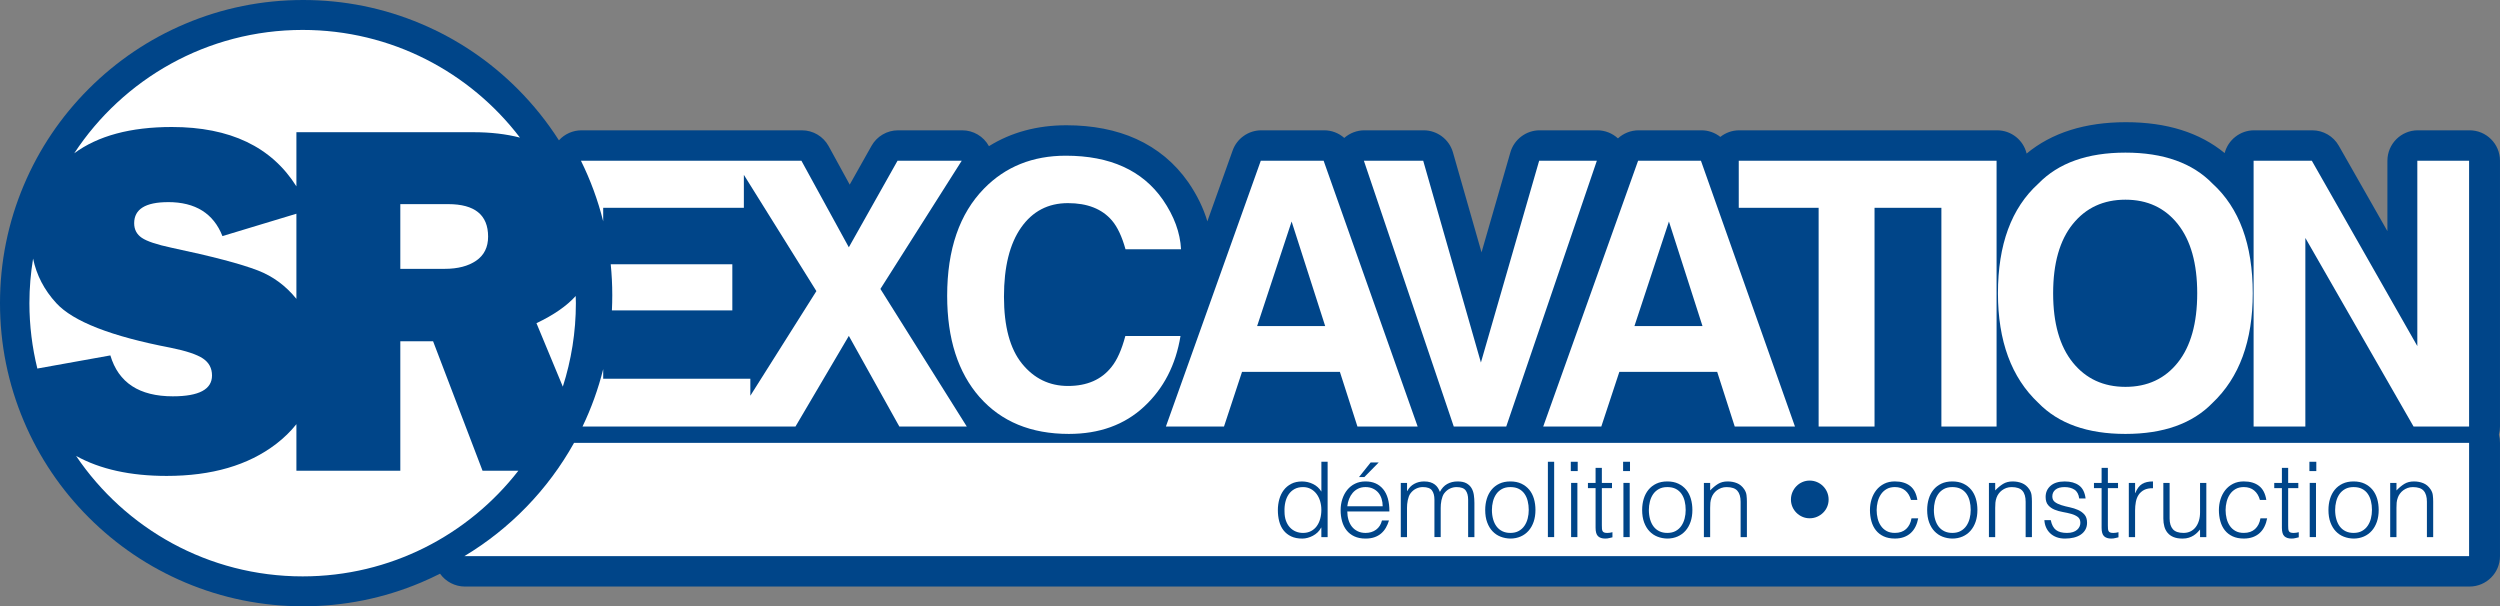
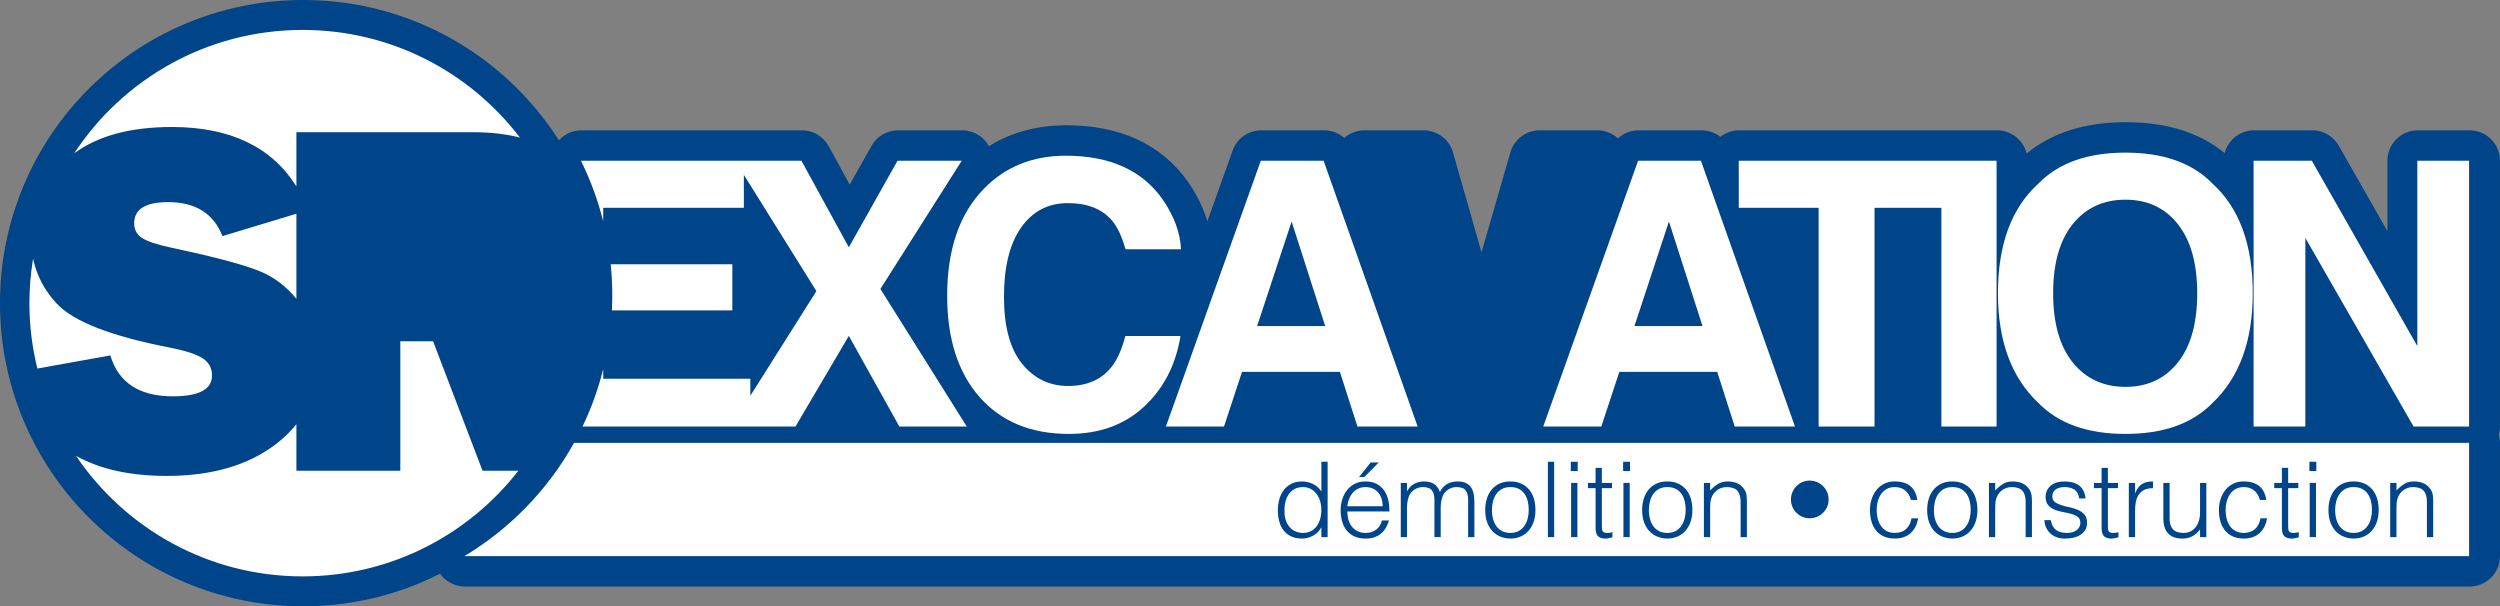
<svg xmlns="http://www.w3.org/2000/svg" id="Layer_2" data-name="Layer 2" viewBox="0 0 2217.74 537.84">
  <rect x="0" y="0" width="2217.74" height="537.84" fill="#808080" stroke="none" />
  <defs>
    <style>
      .cls-1 {
        fill: #004589;
      }

      .cls-2 {
        fill: #fff;
      }
    </style>
  </defs>
  <g id="Cut">
    <path class="cls-1" d="M268.92,537.84c-36.29,0-71.51-7.11-104.68-21.14-32.03-13.55-60.78-32.93-85.47-57.62-24.69-24.69-44.07-53.44-57.62-85.47C7.11,340.44,0,305.21,0,268.92s7.11-71.51,21.14-104.69c13.55-32.03,32.93-60.78,57.62-85.47,24.69-24.69,53.45-44.08,85.47-57.62C197.41,7.11,232.63,0,268.92,0s71.51,7.11,104.68,21.14c32.03,13.55,60.78,32.93,85.47,57.62,13.92,13.92,26.27,29.29,36.74,45.71,5.08-5.6,12.37-8.87,20-8.87h195.58c9.86,0,18.93,5.37,23.67,14.02l18.71,34.16,19.37-34.43c4.77-8.48,13.78-13.75,23.52-13.75h56.94c9.84,0,18.9,5.36,23.64,13.98.02.03.03.06.05.09,19.77-12.31,42.85-18.55,68.62-18.55,23.4,0,44.3,4.09,62.1,12.17,18.75,8.5,34.27,21.43,46.12,38.41l.07.1c7.73,11.26,13.37,22.84,16.84,34.54l22.43-62.83c3.82-10.71,14.04-17.91,25.41-17.91h55.75c6.65,0,12.92,2.39,17.86,6.76,4.9-4.31,11.31-6.76,17.84-6.76h52.63c11.98,0,22.65,8.04,25.94,19.56l25.36,88.7,25.62-88.76c3.31-11.48,13.97-19.5,25.92-19.5h51.19c6.77,0,13.33,2.59,18.29,7.16,4.96-4.57,11.53-7.16,18.3-7.16h55.75c6.11,0,12.01,2.07,16.77,5.85,4.76-3.78,10.65-5.85,16.77-5.85h228.71c12.62,0,23.36,8.66,26.23,20.63,22.26-18.47,51.88-27.83,88.1-27.83s65.38,9.21,87.58,27.4c3.04-11.72,13.74-20.2,26.11-20.2h51.65c9.68,0,18.66,5.22,23.45,13.63l43.16,75.82v-62.47c0-14.88,12.1-26.98,26.98-26.98h45.91c14.88,0,26.98,12.1,26.98,26.98v235.79c0,2.45-.33,4.89-.99,7.25.66,2.36.99,4.8.99,7.25v100.47c0,14.88-12.1,26.98-26.98,26.98H412.38c-8.72,0-17.01-4.33-22.02-11.4-5.49,2.78-11.12,5.39-16.75,7.77-33.17,14.03-68.39,21.14-104.69,21.14Z" />
  </g>
  <g id="Layer_1-2" data-name="Layer 1">
    <g>
-       <path class="cls-2" d="M510.86,268.93c0-2.13-.11-4.24-.16-6.35-7.97,8.83-19.52,16.87-34.81,24.1l23.39,56.33c7.49-23.35,11.58-48.24,11.58-74.08Z" />
      <path class="cls-2" d="M149.15,179.31c-20.09,0-30.13,6.24-30.13,18.7,0,5.58,2.27,9.9,6.81,12.98,4.55,3.08,13.35,6.01,26.41,8.79,35.93,7.6,61.46,14.32,76.57,20.16,13.32,5.15,24.69,13.55,34.13,25.17v-75.52s-65.61,19.85-65.61,19.85c-7.91-20.09-23.98-30.15-48.18-30.15Z" />
      <path class="cls-2" d="M262.94,165.3v-48.02h156.86c15.34,0,29.16,1.6,41.45,4.79-44.28-58.04-114.14-95.52-192.78-95.52-84.76,0-159.31,43.53-202.63,109.43,21.08-15.52,49.94-23.32,86.6-23.32,51.66,0,88.44,17.6,110.49,52.65Z" />
      <path class="cls-2" d="M153.33,351.57c23.18,0,34.75-6.15,34.75-18.47,0-6.45-2.67-11.48-8.02-15.07-5.36-3.59-14.93-6.78-28.72-9.56-52.66-10.1-86.46-23.28-101.41-39.57-10.74-11.68-17.55-24.87-20.58-39.5-2.12,12.87-3.26,26.07-3.26,39.53,0,20,2.47,39.41,7.04,58l64.77-11.65c7.18,24.2,25.67,36.29,55.44,36.29Z" />
-       <path class="cls-2" d="M355.12,181.07v57.42s39.38,0,39.38,0c11.59,0,20.9-2.42,27.94-7.25,7.04-4.84,10.56-11.96,10.56-21.34,0-19.21-11.81-28.82-35.42-28.82h-42.46Z" />
      <path class="cls-2" d="M459.86,417.56h-31.81s-43.86-114.83-43.86-114.83h-29.07s0,114.83,0,114.83h-92.18v-41.28c-5.03,6.34-11.04,12.22-18.09,17.62-24.64,18.86-56.98,28.29-97.02,28.29-32.21,0-58.98-5.92-80.33-17.73,43.56,64.47,117.32,106.85,200.98,106.85,77.82,0,147.04-36.72,191.38-93.75Z" />
    </g>
    <g>
      <path class="cls-2" d="M649.65,275.36v-40.95s-107.88,0-107.88,0c.91,9.04,1.38,18.21,1.38,27.5,0,4.51-.12,8.99-.33,13.45h106.83Z" />
      <g>
        <path class="cls-2" d="M869.04,352.3c19.19,21.75,45.58,32.63,79.13,32.63,27.11,0,49.34-8.04,66.69-24.15,17.36-16.1,28.15-37,32.36-62.7h-48.94c-3.23,12.16-7.3,21.28-12.21,27.36-8.86,11.3-21.75,16.95-38.65,16.95-16.47,0-30.06-6.58-40.76-19.75-10.69-13.17-16.04-32.98-16.04-59.43s5.06-46.89,15.2-61.34c10.14-14.45,23.97-21.68,41.53-21.68,17.24,0,30.24,5.12,39.02,15.36,4.91,5.76,8.94,14.29,12.07,25.59h49.26c-.74-14.71-6.11-29.38-16.14-43.99-18.15-26.02-46.84-39.03-86.09-39.03-29.33,0-53.48,9.7-72.48,29.11-21.83,22.29-32.76,54.01-32.76,95.18,0,38.07,9.6,68.04,28.8,89.9Z" />
        <path class="cls-2" d="M1085.8,378.38l15.99-48.47h86.83s15.56,48.47,15.56,48.47h53.42s-83.41-235.79-83.41-235.79h-55.75s-84.17,235.79-84.17,235.79h51.53ZM1145.79,196.5l29.78,92.77h-60.38s30.6-92.77,30.6-92.77Z" />
-         <polygon class="cls-2" points="1336.18 378.38 1416.56 142.59 1365.38 142.59 1313.71 321.59 1262.52 142.59 1209.89 142.59 1289.63 378.38 1336.18 378.38" />
        <path class="cls-2" d="M1420.51,378.38l15.99-48.47h86.82s15.56,48.47,15.56,48.47h53.43s-83.41-235.79-83.41-235.79h-55.75s-84.17,235.79-84.17,235.79h51.53ZM1480.5,196.5l29.78,92.77h-60.38s30.6-92.77,30.6-92.77Z" />
        <polygon class="cls-2" points="1613.3 378.38 1662.89 378.38 1662.89 184.34 1722.2 184.34 1722.2 378.38 1771.15 378.38 1771.15 142.59 1733.43 142.59 1722.2 142.59 1542.44 142.59 1542.44 184.34 1613.3 184.34 1613.3 378.38" />
        <path class="cls-2" d="M1808.21,357.41c17.81,18.34,43.57,27.52,77.26,27.52,33.69,0,59.45-9.17,77.26-27.52,23.78-22.5,35.67-54.92,35.67-97.25,0-43.19-11.89-75.61-35.67-97.26-17.81-18.34-43.57-27.51-77.26-27.51-33.69,0-59.45,9.17-77.26,27.51-23.9,21.65-35.84,54.07-35.84,97.26,0,42.34,11.94,74.75,35.84,97.25ZM1838.77,198.74c11.62-14.4,27.19-21.6,46.71-21.6,19.51,0,35,7.23,46.47,21.68,11.46,14.45,17.19,34.9,17.19,61.34,0,26.55-5.74,47.03-17.19,61.42-11.47,14.39-26.96,21.6-46.47,21.6-19.51,0-35.09-7.21-46.71-21.6-11.62-14.4-17.44-34.87-17.44-61.42,0-26.55,5.82-47.03,17.44-61.43Z" />
        <polygon class="cls-2" points="2144.4 142.59 2144.4 307 2050.81 142.59 1999.16 142.59 1999.16 378.38 2045.07 378.38 2045.07 211.08 2141.06 378.38 2190.32 378.38 2190.32 142.59 2144.4 142.59" />
        <path class="cls-2" d="M535.11,184.34h124.77s0-29.24,0-29.24l64.34,103.14-58.59,92.81v-15.08s-130.53,0-130.53,0v-8.52c-4.42,17.73-10.6,34.77-18.34,50.92h131.64s17.24,0,17.24,0h40.03s47.34-80.4,47.34-80.4l44.79,80.4h59.83s-76.62-122.06-76.62-122.06l72.14-113.73h-56.94s-43.21,76.79-43.21,76.79l-42.06-76.79h-51.07s-7.8,0-7.8,0h-136.71c8.4,16.99,15.06,34.98,19.74,53.77v-12.02Z" />
        <path class="cls-2" d="M411.94,493.34h1778.38s0-100.47,0-100.47H509.23c-23.07,41.42-56.71,76.13-97.29,100.47Z" />
      </g>
    </g>
    <g>
      <path class="cls-1" d="M1172.17,409.63h5.56v66.83h-5.56v-8.45s-.18,0-.18,0c-.81,1.61-1.85,3.02-3.11,4.22-1.27,1.21-2.66,2.21-4.18,3.02-1.51.8-3.08,1.43-4.69,1.86-1.6.43-3.18.66-4.73.66-3.9,0-7.22-.66-9.93-1.96-2.72-1.3-4.97-3.07-6.73-5.34-1.76-2.26-3.04-4.93-3.84-8.02-.81-3.1-1.2-6.41-1.2-9.93,0-3.34.43-6.56,1.29-9.65.87-3.09,2.19-5.8,3.95-8.12,1.76-2.32,3.98-4.18,6.68-5.57,2.7-1.4,5.86-2.08,9.52-2.08,3.4,0,6.67.75,9.79,2.27,3.11,1.53,5.58,3.76,7.38,6.73v-26.45ZM1172.17,452.24c0-2.73-.38-5.3-1.12-7.75-.74-2.44-1.81-4.57-3.2-6.4-1.4-1.83-3.09-3.28-5.1-4.37-2.02-1.07-4.29-1.62-6.83-1.62-2.9,0-5.41.58-7.52,1.72-2.1,1.15-3.83,2.71-5.2,4.69-1.35,1.98-2.35,4.28-2.96,6.92-.62,2.63-.87,5.46-.75,8.48,0,3.04.43,5.71,1.26,8.03.84,2.32,2,4.29,3.49,5.9,1.48,1.61,3.21,2.82,5.19,3.66,1.99.84,4.15,1.26,6.5,1.26,2.6,0,4.92-.53,6.97-1.58,2.04-1.05,3.74-2.49,5.1-4.32,1.35-1.83,2.4-4,3.11-6.5.71-2.5,1.06-5.21,1.06-8.12Z" />
      <path class="cls-1" d="M1195.19,453.72c0,2.6.34,5.06,1.02,7.38.69,2.32,1.69,4.34,3.02,6.04,1.33,1.71,3.02,3.06,5.07,4.08,2.04,1.02,4.38,1.54,7.05,1.54,3.65,0,6.78-.96,9.38-2.88,2.6-1.92,4.33-4.64,5.2-8.17h6.22c-.69,2.3-1.58,4.41-2.7,6.36-1.11,1.95-2.5,3.65-4.18,5.11-1.66,1.45-3.65,2.58-5.93,3.38-2.3.81-4.96,1.21-7.99,1.21-3.83,0-7.15-.66-9.93-1.96-2.78-1.3-5.07-3.07-6.86-5.34-1.79-2.26-3.13-4.92-4-7.98-.86-3.06-1.3-6.36-1.3-9.89,0-3.52.52-6.83,1.54-9.92,1.02-3.09,2.47-5.81,4.36-8.13,1.89-2.32,4.19-4.15,6.92-5.48,2.72-1.32,5.82-1.99,9.28-1.99,6.63,0,11.81,2.27,15.59,6.82,3.78,4.54,5.63,11.16,5.57,19.81h-37.32ZM1226.57,449.08c0-2.35-.32-4.56-.98-6.64-.65-2.07-1.61-3.87-2.88-5.38-1.27-1.51-2.87-2.73-4.78-3.62-1.92-.9-4.11-1.35-6.59-1.35-2.47,0-4.66.47-6.54,1.4-1.89.92-3.5,2.17-4.83,3.72-1.32,1.55-2.39,3.34-3.19,5.38-.82,2.04-1.34,4.21-1.59,6.5h31.38ZM1205.58,423.19l10.31-12.91h7.14s-12.71,12.91-12.71,12.91h-4.74Z" />
      <path class="cls-1" d="M1248.19,476.46h-5.56v-48.08h5.56v7.24s.18,0,.18,0c1.43-2.79,3.47-4.91,6.13-6.36,2.65-1.46,5.57-2.18,8.73-2.18,2.22,0,4.1.25,5.65.74,1.56.49,2.87,1.16,3.95,2,1.07.83,1.98,1.8,2.7,2.92.71,1.11,1.31,2.32,1.8,3.62,1.61-3.16,3.76-5.49,6.45-7.01,2.69-1.51,5.77-2.27,9.24-2.27,3.27,0,5.88.54,7.84,1.62,1.94,1.09,3.45,2.5,4.51,4.26,1.04,1.77,1.74,3.79,2.08,6.08.33,2.3.5,4.65.5,7.06v30.36h-5.56v-33.24c0-3.46-.73-6.19-2.18-8.16-1.46-1.98-4.17-2.97-8.13-2.97-2.04,0-4.01.45-5.9,1.35-1.88.89-3.53,2.27-4.96,4.12-.62.8-1.13,1.75-1.53,2.84-.41,1.09-.73,2.21-.98,3.38-.25,1.18-.42,2.35-.52,3.53-.09,1.17-.14,2.26-.14,3.24v25.9h-5.56v-33.24c0-3.46-.73-6.19-2.18-8.16-1.46-1.98-4.17-2.97-8.13-2.97-2.04,0-4,.45-5.88,1.35-1.89.89-3.56,2.27-4.97,4.12-.62.8-1.13,1.75-1.54,2.84-.4,1.09-.72,2.21-.97,3.38-.25,1.18-.42,2.35-.52,3.53-.09,1.17-.14,2.26-.14,3.24v25.9Z" />
      <path class="cls-1" d="M1339.81,477.76c-3.09-.06-5.99-.62-8.68-1.68-2.7-1.05-5.05-2.63-7.06-4.74-2.02-2.1-3.61-4.73-4.78-7.88-1.18-3.16-1.77-6.84-1.77-11.05,0-3.52.46-6.82,1.4-9.88.93-3.07,2.32-5.75,4.18-8.03,1.86-2.29,4.18-4.1,6.96-5.43,2.79-1.32,6.04-1.99,9.75-1.99,3.77,0,7.05.67,9.84,1.99,2.78,1.33,5.1,3.14,6.96,5.39,1.86,2.26,3.23,4.93,4.14,8.02.89,3.09,1.34,6.41,1.34,9.93,0,3.83-.53,7.3-1.58,10.4-1.05,3.09-2.56,5.76-4.5,7.98-1.95,2.23-4.31,3.95-7.06,5.15-2.75,1.2-5.8,1.82-9.14,1.82ZM1356.14,452.42c0-2.85-.31-5.51-.93-7.98-.61-2.48-1.57-4.63-2.88-6.45-1.3-1.83-2.96-3.26-5-4.32-2.04-1.05-4.55-1.58-7.52-1.58-2.91,0-5.4.58-7.47,1.72-2.07,1.15-3.76,2.66-5.06,4.55-1.3,1.88-2.27,4.05-2.88,6.5-.62,2.44-.93,4.96-.93,7.56,0,2.97.36,5.71,1.07,8.22.71,2.5,1.74,4.66,3.11,6.45,1.35,1.79,3.06,3.18,5.1,4.17,2.04,1,4.39,1.49,7.06,1.49,2.9,0,5.39-.57,7.46-1.72,2.07-1.15,3.76-2.67,5.06-4.6,1.31-1.91,2.27-4.08,2.88-6.5.62-2.41.93-4.92.93-7.52Z" />
      <path class="cls-1" d="M1373.12,476.46v-66.83h5.57v66.83h-5.57Z" />
      <path class="cls-1" d="M1393.45,417.89v-8.26h6.13v8.26h-6.13ZM1393.73,476.46v-48.08h5.57v48.08h-5.57Z" />
      <path class="cls-1" d="M1430.39,476.65c-.68.12-1.58.34-2.7.64-1.12.31-2.35.47-3.71.47-2.79,0-4.91-.7-6.37-2.09-1.45-1.39-2.18-3.88-2.18-7.47v-35.17s-6.78,0-6.78,0v-4.64h6.78s0-13.37,0-13.37h5.57v13.37s9,0,9,0v4.64h-9s0,32.95,0,32.95c0,1.17.03,2.2.09,3.06.06.87.25,1.58.56,2.14.31.56.8.96,1.44,1.2.66.25,1.57.38,2.75.38.73,0,1.49-.06,2.27-.18.77-.13,1.54-.28,2.28-.47v4.55Z" />
      <path class="cls-1" d="M1439.85,417.89v-8.26h6.12v8.26h-6.12ZM1440.13,476.46v-48.08h5.57v48.08h-5.57Z" />
      <path class="cls-1" d="M1479.03,477.76c-3.1-.06-5.99-.62-8.68-1.68-2.7-1.05-5.05-2.63-7.06-4.74-2.02-2.1-3.61-4.73-4.79-7.88-1.17-3.16-1.76-6.84-1.76-11.05,0-3.52.46-6.82,1.4-9.88.93-3.07,2.32-5.75,4.18-8.03,1.86-2.29,4.17-4.1,6.96-5.43,2.79-1.32,6.04-1.99,9.75-1.99,3.77,0,7.05.67,9.84,1.99,2.78,1.33,5.1,3.14,6.96,5.39,1.86,2.26,3.23,4.93,4.12,8.02.9,3.09,1.35,6.41,1.35,9.93,0,3.83-.53,7.3-1.58,10.4-1.05,3.09-2.55,5.76-4.5,7.98-1.96,2.23-4.31,3.95-7.06,5.15-2.76,1.2-5.8,1.82-9.14,1.82ZM1495.36,452.42c0-2.85-.3-5.51-.92-7.98-.62-2.48-1.58-4.63-2.88-6.45-1.29-1.83-2.96-3.26-5-4.32-2.04-1.05-4.55-1.58-7.52-1.58-2.91,0-5.4.58-7.47,1.72-2.07,1.15-3.76,2.66-5.07,4.55-1.29,1.88-2.26,4.05-2.87,6.5-.62,2.44-.93,4.96-.93,7.56,0,2.97.37,5.71,1.07,8.22.71,2.5,1.74,4.66,3.11,6.45,1.35,1.79,3.05,3.18,5.1,4.17,2.04,1,4.39,1.49,7.06,1.49,2.9,0,5.39-.57,7.47-1.72,2.06-1.15,3.76-2.67,5.05-4.6,1.3-1.91,2.26-4.08,2.88-6.5.62-2.41.92-4.92.92-7.52Z" />
      <path class="cls-1" d="M1517.08,476.46h-5.57v-48.08h5.57v6.68c2.23-2.35,4.53-4.27,6.92-5.76,2.38-1.48,5.24-2.22,8.58-2.22,2.97,0,5.72.5,8.27,1.53,2.53,1.02,4.66,2.8,6.4,5.34,1.17,1.74,1.87,3.51,2.08,5.34.23,1.83.33,3.73.33,5.71v31.47h-5.57v-31.38c0-4.33-.97-7.58-2.88-9.74-1.91-2.17-5.1-3.25-9.56-3.25-1.74,0-3.31.27-4.74.79-1.42.53-2.71,1.23-3.86,2.08-1.14.87-2.12,1.86-2.92,2.97-.8,1.11-1.42,2.29-1.85,3.52-.56,1.55-.9,3.04-1.03,4.46-.12,1.43-.18,2.97-.18,4.64v25.9Z" />
-       <path class="cls-1" d="M1622.16,443.14c0,2.29-.44,4.44-1.3,6.46-.87,2.01-2.07,3.77-3.62,5.28-1.55,1.51-3.34,2.71-5.38,3.58-2.05.87-4.21,1.3-6.51,1.3-2.29,0-4.44-.43-6.44-1.3-2.02-.87-3.78-2.06-5.29-3.58-1.51-1.51-2.71-3.27-3.58-5.28-.86-2.02-1.3-4.17-1.3-6.46,0-2.29.44-4.46,1.3-6.5.87-2.04,2.06-3.83,3.58-5.38,1.51-1.55,3.27-2.76,5.29-3.62,2.01-.87,4.16-1.31,6.44-1.31,2.3,0,4.46.44,6.51,1.31,2.04.86,3.83,2.07,5.38,3.62,1.55,1.55,2.75,3.34,3.62,5.38.86,2.04,1.3,4.21,1.3,6.5Z" />
+       <path class="cls-1" d="M1622.16,443.14c0,2.29-.44,4.44-1.3,6.46-.87,2.01-2.07,3.77-3.62,5.28-1.55,1.51-3.34,2.71-5.38,3.58-2.05.87-4.21,1.3-6.51,1.3-2.29,0-4.44-.43-6.44-1.3-2.02-.87-3.78-2.06-5.29-3.58-1.51-1.51-2.71-3.27-3.58-5.28-.86-2.02-1.3-4.17-1.3-6.46,0-2.29.44-4.46,1.3-6.5.87-2.04,2.06-3.83,3.58-5.38,1.51-1.55,3.27-2.76,5.29-3.62,2.01-.87,4.16-1.31,6.44-1.31,2.3,0,4.46.44,6.51,1.31,2.04.86,3.83,2.07,5.38,3.62,1.55,1.55,2.75,3.34,3.62,5.38.86,2.04,1.3,4.21,1.3,6.5" />
      <path class="cls-1" d="M1695.21,443.5c-1-3.59-2.7-6.38-5.11-8.4-2.42-2.01-5.47-3.02-9.18-3.02-2.85,0-5.29.59-7.33,1.76-2.04,1.18-3.72,2.75-5.02,4.69-1.3,1.95-2.26,4.14-2.88,6.59-.61,2.44-.92,4.9-.92,7.38s.3,5.01.88,7.42c.58,2.42,1.52,4.59,2.84,6.5,1.29,1.92,2.96,3.45,5,4.6,2.04,1.15,4.52,1.72,7.43,1.72,4.15,0,7.47-1.15,9.98-3.44,2.5-2.29,4.09-5.44,4.78-9.46h5.94c-.49,2.65-1.28,5.08-2.36,7.28-1.08,2.2-2.48,4.08-4.18,5.66-1.71,1.58-3.74,2.8-6.08,3.67-2.36.86-5.05,1.3-8.08,1.3-3.84,0-7.15-.66-9.93-1.96-2.78-1.3-5.08-3.07-6.86-5.34-1.8-2.26-3.14-4.93-4-8.02-.87-3.1-1.3-6.41-1.3-9.93,0-3.34.47-6.55,1.43-9.61.97-3.06,2.37-5.77,4.23-8.12,1.86-2.35,4.16-4.22,6.92-5.62,2.75-1.4,5.93-2.08,9.51-2.08,5.56,0,10.07,1.33,13.51,3.98,3.43,2.66,5.57,6.81,6.44,12.44h-5.66Z" />
      <path class="cls-1" d="M1731.87,477.76c-3.1-.06-5.99-.62-8.69-1.68-2.68-1.05-5.04-2.63-7.05-4.74-2.02-2.1-3.61-4.73-4.79-7.88-1.17-3.16-1.76-6.84-1.76-11.05,0-3.52.47-6.82,1.4-9.88.92-3.07,2.32-5.75,4.18-8.03,1.86-2.29,4.18-4.1,6.96-5.43,2.78-1.32,6.04-1.99,9.75-1.99,3.77,0,7.06.67,9.84,1.99,2.78,1.33,5.1,3.14,6.96,5.39,1.86,2.26,3.23,4.93,4.14,8.02.89,3.09,1.34,6.41,1.34,9.93,0,3.83-.53,7.3-1.58,10.4-1.05,3.09-2.56,5.76-4.5,7.98-1.94,2.23-4.31,3.95-7.06,5.15-2.75,1.2-5.8,1.82-9.14,1.82ZM1748.21,452.42c0-2.85-.31-5.51-.93-7.98-.61-2.48-1.58-4.63-2.87-6.45-1.31-1.83-2.97-3.26-5.02-4.32-2.04-1.05-4.54-1.58-7.52-1.58-2.91,0-5.4.58-7.48,1.72-2.06,1.15-3.75,2.66-5.05,4.55-1.3,1.88-2.26,4.05-2.88,6.5-.62,2.44-.92,4.96-.92,7.56,0,2.97.34,5.71,1.06,8.22.71,2.5,1.75,4.66,3.1,6.45,1.36,1.79,3.07,3.18,5.11,4.17,2.04,1,4.39,1.49,7.06,1.49,2.9,0,5.39-.57,7.46-1.72,2.07-1.15,3.76-2.67,5.07-4.6,1.29-1.91,2.26-4.08,2.87-6.5.62-2.41.93-4.92.93-7.52Z" />
      <path class="cls-1" d="M1769.93,476.46h-5.56v-48.08h5.56v6.68c2.23-2.35,4.53-4.27,6.92-5.76,2.38-1.48,5.24-2.22,8.59-2.22,2.96,0,5.72.5,8.26,1.53,2.54,1.02,4.67,2.8,6.41,5.34,1.17,1.74,1.86,3.51,2.08,5.34.21,1.83.32,3.73.32,5.71v31.47h-5.57v-31.38c0-4.33-.96-7.58-2.88-9.74-1.92-2.17-5.1-3.25-9.56-3.25-1.73,0-3.31.27-4.74.79-1.42.53-2.71,1.23-3.84,2.08-1.15.87-2.13,1.86-2.92,2.97-.82,1.11-1.43,2.29-1.87,3.52-.55,1.55-.89,3.04-1.01,4.46-.13,1.43-.19,2.97-.19,4.64v25.9Z" />
      <path class="cls-1" d="M1819.22,461.42c.86,4.15,2.43,7.08,4.68,8.77,2.26,1.71,5.49,2.56,9.7,2.56,2.04,0,3.81-.25,5.3-.74,1.48-.49,2.71-1.16,3.66-2,.96-.84,1.69-1.78,2.18-2.84.5-1.05.74-2.16.74-3.34,0-2.35-.75-4.09-2.27-5.24-1.53-1.15-3.43-2.04-5.71-2.7-2.29-.64-4.77-1.2-7.42-1.66-2.66-.47-5.14-1.16-7.42-2.09-2.3-.92-4.2-2.26-5.71-4-1.53-1.73-2.28-4.18-2.28-7.32,0-4.03,1.47-7.32,4.4-9.89,2.94-2.57,7.11-3.84,12.49-3.84s9.42,1.16,12.67,3.48c3.24,2.32,5.21,6.2,5.9,11.64h-5.67c-.49-3.71-1.9-6.33-4.22-7.84-2.32-1.51-5.24-2.28-8.77-2.28s-6.22.76-8.08,2.28c-1.85,1.51-2.78,3.51-2.78,5.99,0,2.16.76,3.81,2.28,4.96,1.51,1.15,3.43,2.07,5.7,2.78,2.29.72,4.77,1.35,7.43,1.9,2.66.56,5.13,1.35,7.42,2.37,2.29,1.02,4.2,2.4,5.71,4.14,1.51,1.73,2.27,4.13,2.27,7.24,0,2.29-.5,4.31-1.48,6.08-.99,1.76-2.35,3.23-4.08,4.4-1.74,1.18-3.79,2.06-6.17,2.65-2.37.58-4.99.88-7.84.88-2.85,0-5.37-.42-7.57-1.26-2.19-.84-4.06-2-5.61-3.48-1.55-1.48-2.76-3.22-3.62-5.2-.87-1.98-1.36-4.11-1.49-6.41h5.67Z" />
      <path class="cls-1" d="M1879.28,476.65c-.69.12-1.59.34-2.7.64-1.12.31-2.35.47-3.72.47-2.78,0-4.91-.7-6.36-2.09-1.45-1.39-2.18-3.88-2.18-7.47v-35.17s-6.78,0-6.78,0v-4.64h6.78s0-13.37,0-13.37h5.56v13.37s9.01,0,9.01,0v4.64h-9.01s0,32.95,0,32.95c0,1.17.04,2.2.1,3.06.06.87.25,1.58.56,2.14.31.56.78.96,1.44,1.2.65.25,1.56.38,2.74.38.74,0,1.5-.06,2.28-.18.77-.13,1.53-.28,2.28-.47v4.55Z" />
      <path class="cls-1" d="M1894.03,476.46h-5.57v-48.08h5.57v9s.18,0,.18,0c1.55-3.83,3.54-6.51,5.98-8.03,2.45-1.51,5.68-2.27,9.71-2.27v6.02c-3.16-.05-5.76.44-7.8,1.49-2.04,1.05-3.67,2.47-4.88,4.26-1.2,1.79-2.04,3.92-2.51,6.36-.46,2.45-.69,5-.69,7.66v23.58Z" />
      <path class="cls-1" d="M1951.66,428.38h5.57v48.08h-5.57v-6.69c-.73.87-1.57,1.77-2.49,2.7-.93.92-2,1.78-3.21,2.56-1.2.77-2.61,1.42-4.22,1.94-1.61.53-3.47.8-5.57.8-3.21,0-5.91-.45-8.07-1.35-2.17-.89-3.92-2.15-5.25-3.76-1.33-1.61-2.29-3.48-2.87-5.62-.6-2.14-.89-4.47-.89-7v-31.65h5.57v31.55c0,4.14.96,7.32,2.88,9.51,1.91,2.2,5.07,3.3,9.46,3.3,2.29,0,4.35-.45,6.17-1.34,1.83-.9,3.35-2.16,4.6-3.77,1.24-1.6,2.19-3.52,2.88-5.75.68-2.23,1.01-4.67,1.01-7.34v-26.17Z" />
      <path class="cls-1" d="M2004.76,443.5c-.99-3.59-2.68-6.38-5.1-8.4-2.42-2.01-5.48-3.02-9.18-3.02-2.86,0-5.3.59-7.34,1.76-2.05,1.18-3.72,2.75-5.02,4.69-1.3,1.95-2.27,4.14-2.88,6.59-.62,2.44-.92,4.9-.92,7.38,0,2.54.29,5.01.88,7.42.58,2.42,1.53,4.59,2.82,6.5,1.3,1.92,2.98,3.45,5.02,4.6,2.04,1.15,4.51,1.72,7.43,1.72,4.14,0,7.46-1.15,9.98-3.44,2.5-2.29,4.09-5.44,4.78-9.46h5.94c-.49,2.65-1.29,5.08-2.37,7.28-1.07,2.2-2.47,4.08-4.17,5.66-1.71,1.58-3.74,2.8-6.08,3.67-2.36.86-5.05,1.3-8.08,1.3-3.84,0-7.15-.66-9.93-1.96-2.78-1.3-5.08-3.07-6.87-5.34-1.79-2.26-3.13-4.93-3.98-8.02-.88-3.1-1.31-6.41-1.31-9.93,0-3.34.48-6.55,1.44-9.61.97-3.06,2.37-5.77,4.23-8.12,1.85-2.35,4.16-4.22,6.92-5.62,2.75-1.4,5.92-2.08,9.51-2.08,5.56,0,10.06,1.33,13.5,3.98,3.43,2.66,5.58,6.81,6.45,12.44h-5.67Z" />
      <path class="cls-1" d="M2039.2,476.65c-.68.12-1.58.34-2.7.64-1.11.31-2.34.47-3.7.47-2.79,0-4.91-.7-6.37-2.09-1.45-1.39-2.17-3.88-2.17-7.47v-35.17s-6.79,0-6.79,0v-4.64h6.79s0-13.37,0-13.37h5.56v13.37s9,0,9,0v4.64h-9s0,32.95,0,32.95c0,1.17.03,2.2.1,3.06.06.87.25,1.58.56,2.14.3.56.78.96,1.43,1.2.65.25,1.57.38,2.75.38.74,0,1.49-.06,2.27-.18.77-.13,1.54-.28,2.28-.47v4.55Z" />
      <path class="cls-1" d="M2048.67,417.89v-8.26h6.12v8.26h-6.12ZM2048.94,476.46v-48.08h5.57v48.08h-5.57Z" />
      <path class="cls-1" d="M2087.84,477.76c-3.09-.06-5.99-.62-8.68-1.68-2.7-1.05-5.05-2.63-7.06-4.74-2.01-2.1-3.61-4.73-4.78-7.88-1.18-3.16-1.76-6.84-1.76-11.05,0-3.52.45-6.82,1.39-9.88.93-3.07,2.32-5.75,4.18-8.03,1.86-2.29,4.18-4.1,6.96-5.43,2.79-1.32,6.04-1.99,9.75-1.99,3.77,0,7.05.67,9.84,1.99,2.78,1.33,5.1,3.14,6.96,5.39,1.86,2.26,3.23,4.93,4.14,8.02.89,3.09,1.34,6.41,1.34,9.93,0,3.83-.53,7.3-1.58,10.4-1.05,3.09-2.56,5.76-4.5,7.98-1.96,2.23-4.31,3.95-7.06,5.15-2.76,1.2-5.8,1.82-9.14,1.82ZM2104.16,452.42c0-2.85-.3-5.51-.92-7.98-.61-2.48-1.58-4.63-2.88-6.45-1.29-1.83-2.96-3.26-5.01-4.32-2.04-1.05-4.55-1.58-7.52-1.58-2.91,0-5.4.58-7.47,1.72-2.07,1.15-3.76,2.66-5.06,4.55-1.3,1.88-2.27,4.05-2.88,6.5-.62,2.44-.93,4.96-.93,7.56,0,2.97.36,5.71,1.07,8.22.71,2.5,1.75,4.66,3.11,6.45,1.35,1.79,3.06,3.18,5.1,4.17,2.04,1,4.39,1.49,7.06,1.49,2.9,0,5.39-.57,7.47-1.72,2.06-1.15,3.76-2.67,5.05-4.6,1.3-1.91,2.27-4.08,2.88-6.5.62-2.41.92-4.92.92-7.52Z" />
      <path class="cls-1" d="M2125.9,476.46h-5.57v-48.08h5.57v6.68c2.22-2.35,4.53-4.27,6.91-5.76,2.38-1.48,5.25-2.22,8.58-2.22,2.97,0,5.74.5,8.27,1.53,2.54,1.02,4.67,2.8,6.4,5.34,1.18,1.74,1.87,3.51,2.08,5.34.23,1.83.33,3.73.33,5.71v31.47h-5.57v-31.38c0-4.33-.96-7.58-2.88-9.74-1.91-2.17-5.1-3.25-9.56-3.25-1.73,0-3.31.27-4.73.79-1.43.53-2.72,1.23-3.86,2.08-1.15.87-2.13,1.86-2.92,2.97-.81,1.11-1.43,2.29-1.86,3.52-.56,1.55-.9,3.04-1.03,4.46-.12,1.43-.17,2.97-.17,4.64v25.9Z" />
    </g>
  </g>
</svg>